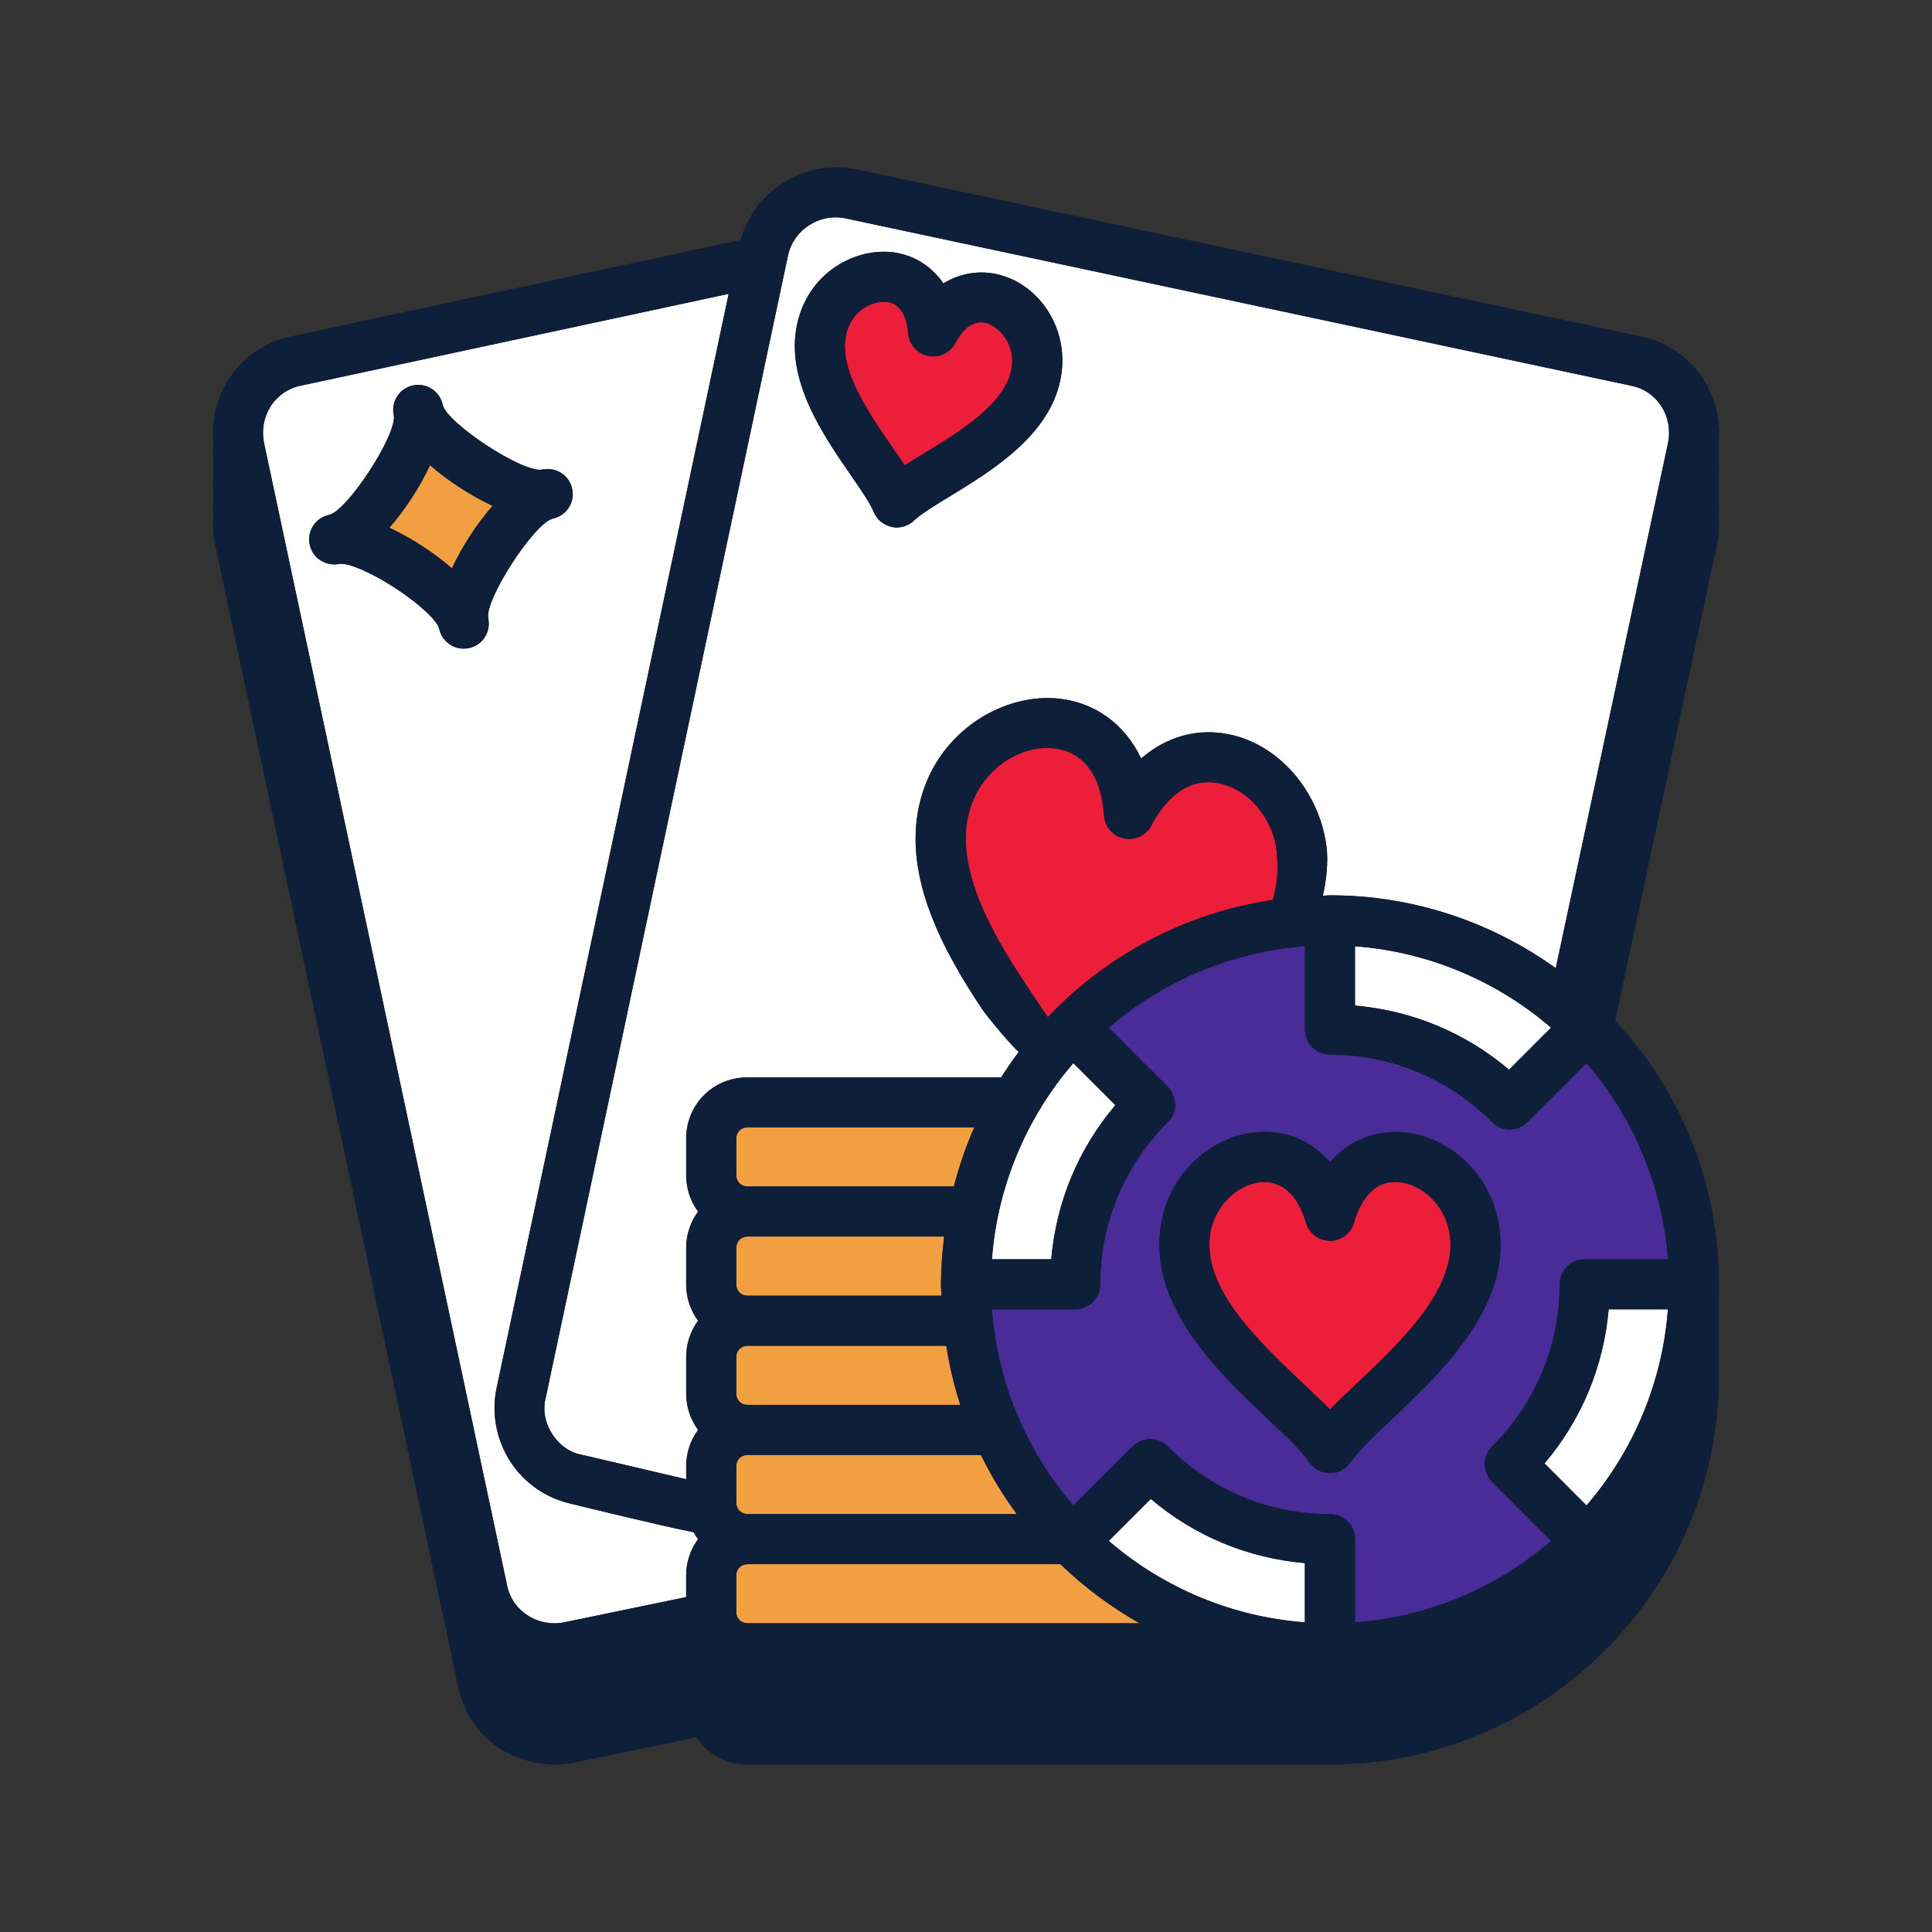
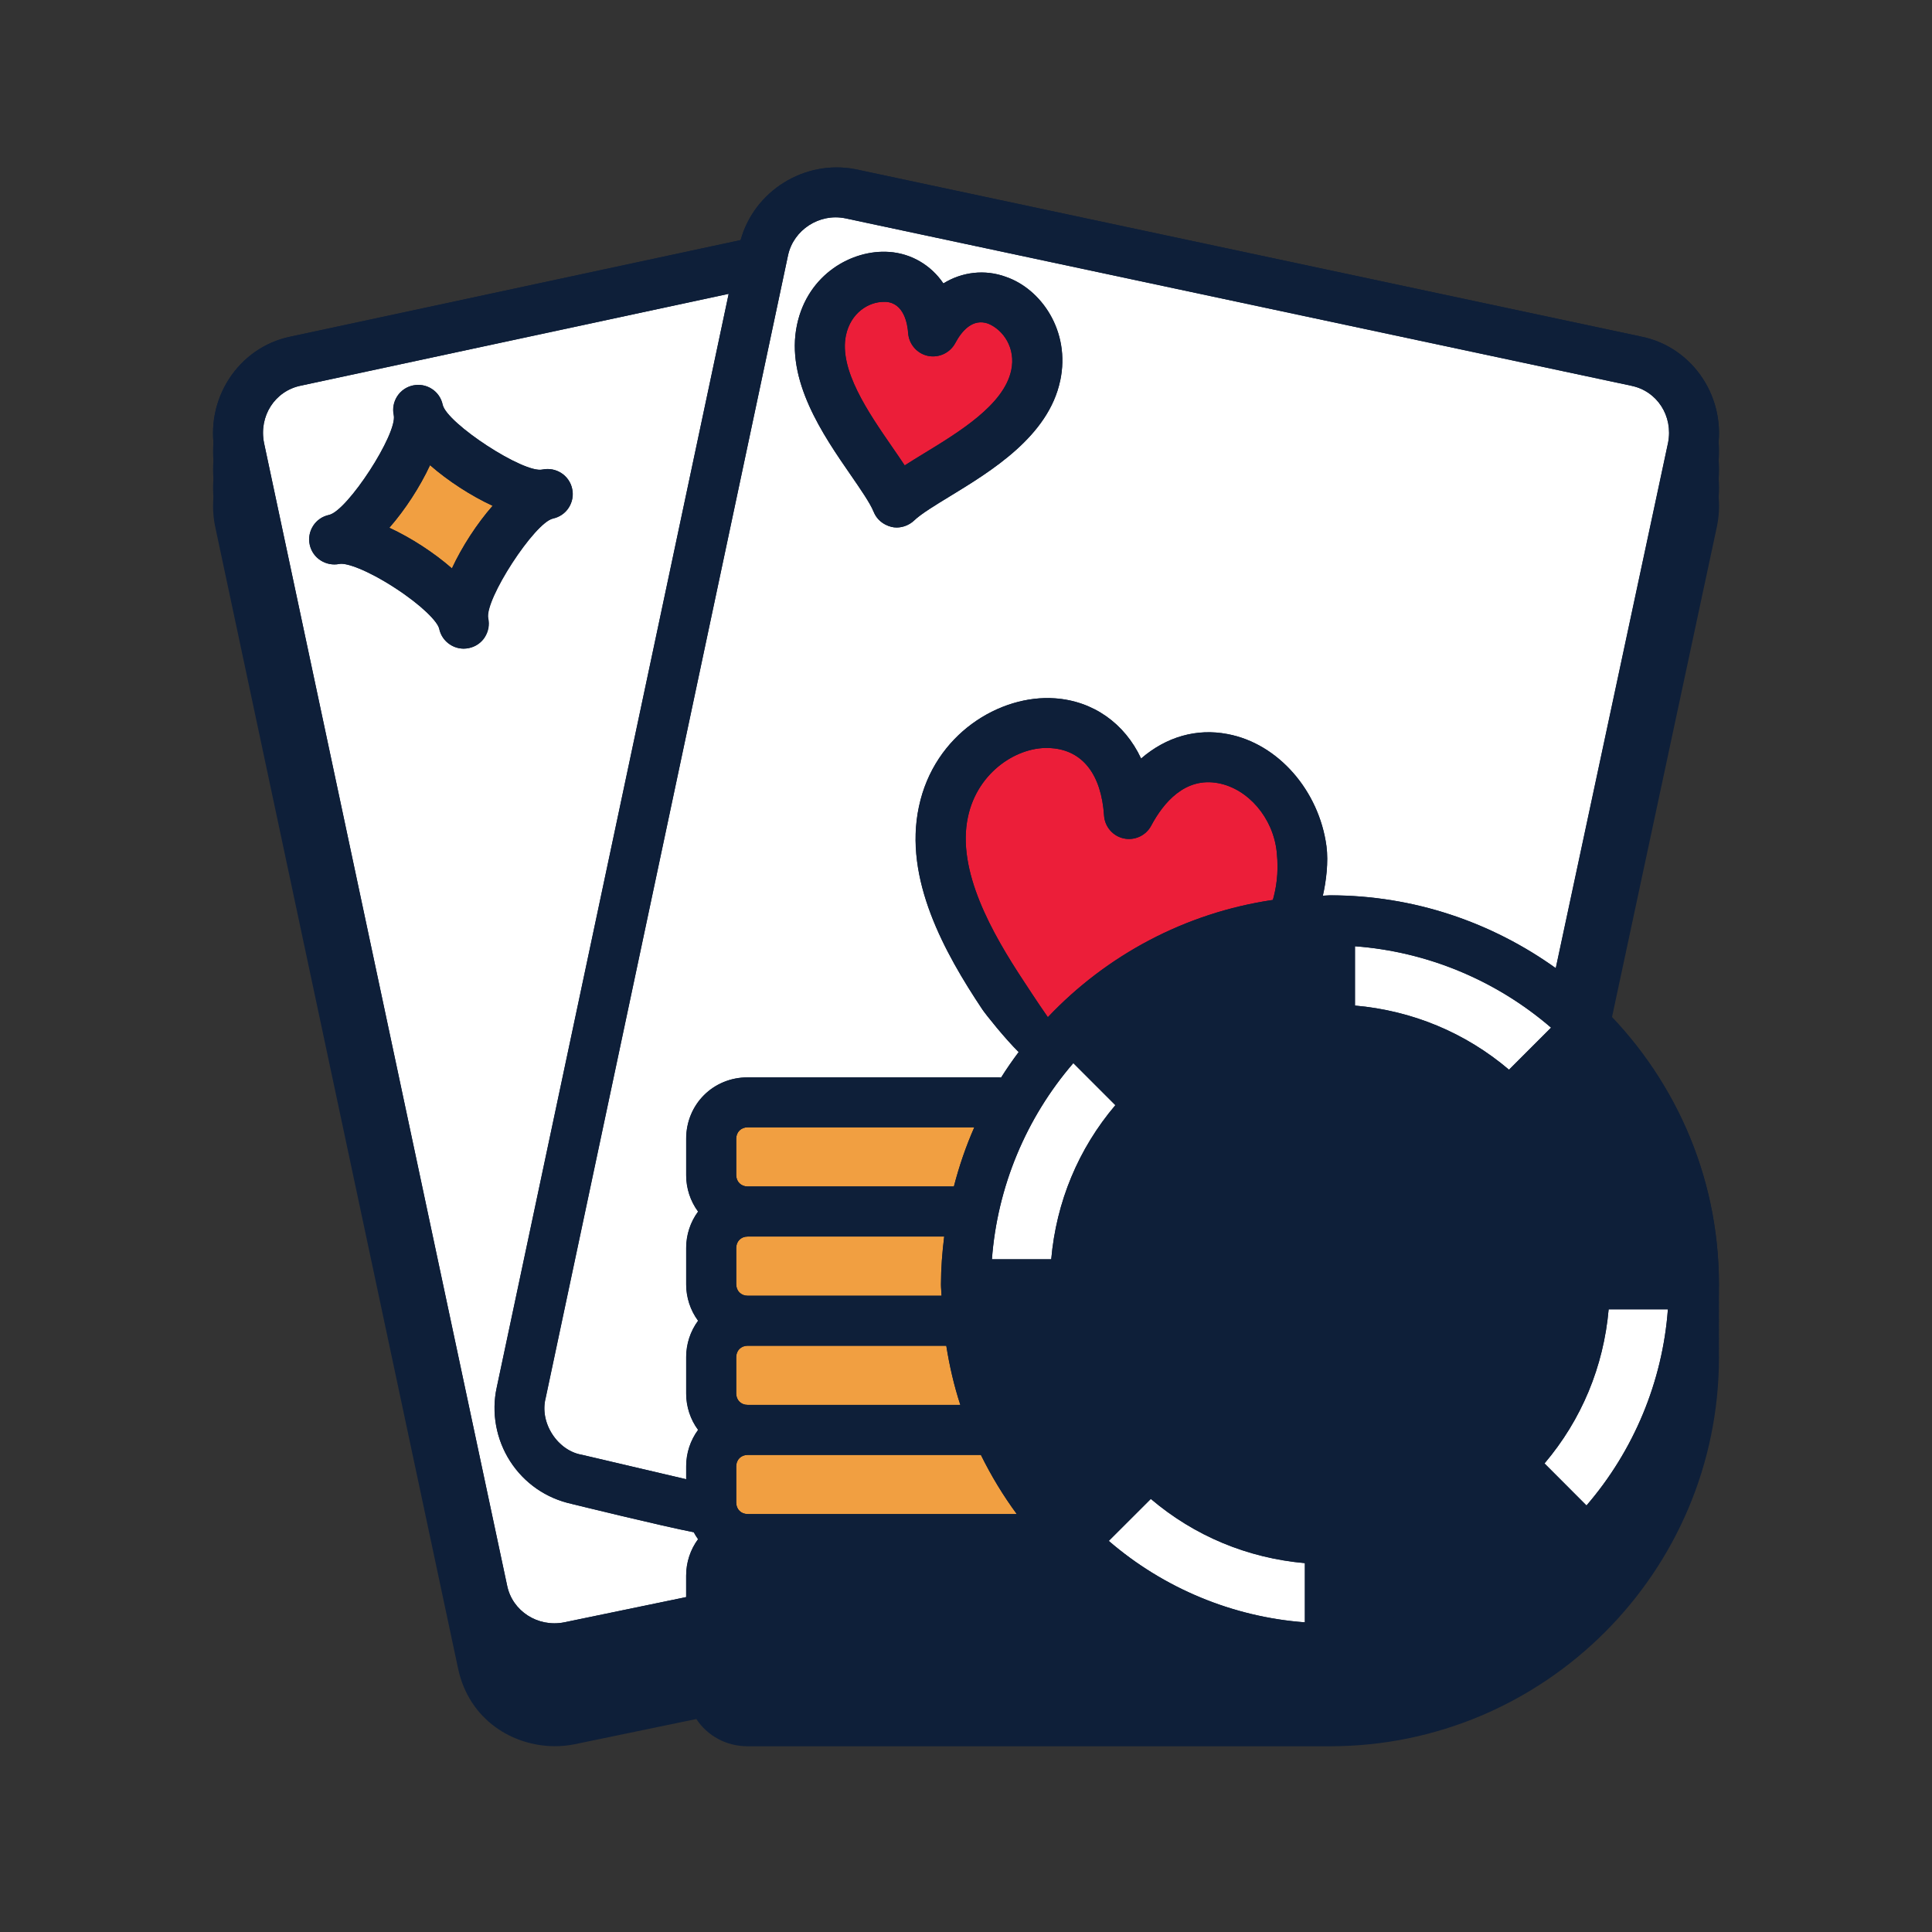
<svg xmlns="http://www.w3.org/2000/svg" id="Layer_2" viewBox="0 0 300 300">
  <rect x="0" y="0" width="300" height="300" fill="#333333" stroke="none" />
  <defs>
    <style>
      .cls-1 {
        fill: #0e1f39;
      }

      .cls-2 {
        fill: #f19f41;
      }

      .cls-3 {
        fill: #ec1e39;
      }

      .cls-4 {
        fill: #fff;
      }

      .cls-5 {
        fill: #4a2c98;
      }
    </style>
  </defs>
  <path class="cls-1" d="M248.1,155.72c.23-.39.44-.8.53-1.25l18-84.17c1.65-8.28-3.61-16.36-11.72-18.02l-122.11-26.01c-7.9-1.51-15.69,3.4-17.79,11.01l-69.89,14.99c-8.12,1.66-13.39,9.76-11.73,18.07l37.75,177.46c1.72,7.96,8.5,12.02,15.04,12.02,1.02,0,2.04-.1,3.03-.3l18.92-3.92c1.69,2.57,4.6,4.23,7.96,4.23h90.43c33.31,0,60.4-27.1,60.4-60.41,0-17.19-7.25-32.69-18.82-43.7Z" />
  <path class="cls-1" d="M248.1,158.56c.23-.39.44-.8.53-1.25l18-84.17c1.65-8.28-3.61-16.36-11.72-18.02l-122.11-26.01c-7.9-1.51-15.69,3.4-17.79,11.01l-69.89,14.99c-8.12,1.66-13.39,9.76-11.73,18.07l37.75,177.46c1.72,7.96,8.5,12.02,15.04,12.02,1.02,0,2.04-.1,3.03-.3l18.92-3.92c1.69,2.57,4.6,4.23,7.96,4.23h90.43c33.31,0,60.4-27.1,60.4-60.41,0-17.19-7.25-32.69-18.82-43.7Z" />
  <path class="cls-1" d="M248.1,161.39c.23-.39.44-.8.53-1.25l18-84.17c1.65-8.28-3.61-16.36-11.72-18.02l-122.11-26.01c-7.9-1.51-15.69,3.4-17.79,11.01l-69.89,14.99c-8.12,1.66-13.39,9.76-11.73,18.07l37.75,177.46c1.72,7.96,8.5,12.02,15.04,12.02,1.02,0,2.04-.1,3.03-.3l18.92-3.92c1.69,2.57,4.6,4.23,7.96,4.23h90.43c33.31,0,60.4-27.1,60.4-60.41,0-17.19-7.25-32.69-18.82-43.7Z" />
  <path class="cls-1" d="M248.1,164.22c.23-.39.44-.8.53-1.25l18-84.17c1.65-8.28-3.61-16.36-11.72-18.02l-122.11-26.01c-7.9-1.51-15.69,3.4-17.79,11.01l-69.89,14.99c-8.12,1.66-13.39,9.76-11.73,18.07l37.75,177.46c1.72,7.96,8.5,12.02,15.04,12.02,1.02,0,2.04-.1,3.03-.3l18.92-3.92c1.69,2.57,4.6,4.23,7.96,4.23h90.43c33.31,0,60.4-27.1,60.4-60.41,0-17.19-7.25-32.69-18.82-43.7Z" />
  <path class="cls-1" d="M248.1,167.05c.23-.39.44-.8.53-1.25l18-84.17c1.65-8.28-3.61-16.36-11.72-18.02l-122.11-26.01c-7.9-1.51-15.69,3.4-17.79,11.01l-69.89,14.99c-8.12,1.66-13.39,9.76-11.73,18.07l37.75,177.46c1.72,7.96,8.5,12.02,15.04,12.02,1.02,0,2.04-.1,3.03-.3l18.92-3.92c1.69,2.57,4.6,4.23,7.96,4.23h90.43c33.31,0,60.4-27.1,60.4-60.41,0-17.19-7.25-32.69-18.82-43.7Z" />
-   <path class="cls-1" d="M248.1,169.89c.23-.39.44-.8.53-1.25l18-84.17c1.65-8.28-3.61-16.36-11.72-18.02l-122.11-26.01c-7.9-1.51-15.69,3.4-17.79,11.01l-69.89,14.99c-8.12,1.66-13.39,9.76-11.73,18.07l37.75,177.46c1.72,7.96,8.5,12.02,15.04,12.02,1.02,0,2.04-.1,3.03-.3l18.92-3.92c1.69,2.57,4.6,4.23,7.96,4.23h90.43c33.31,0,60.4-27.1,60.4-60.41,0-17.19-7.25-32.69-18.82-43.7Z" />
  <g>
    <path class="cls-4" d="M172.17,239.27c8.53,7.36,19.27,11.82,30.45,12.64v-9.2c-8.92-.79-17.15-4.22-23.92-9.97l-6.53,6.52Z" />
    <path class="cls-2" d="M114.32,233.34c0,1.02.74,1.76,1.77,1.76h41.79c-2.12-2.88-3.98-5.95-5.57-9.18h-36.23c-1.02,0-1.77.74-1.77,1.77v5.65Z" />
    <path class="cls-2" d="M114.32,216.38c0,1.02.74,1.77,1.77,1.77h33.03c-.97-2.96-1.68-6.04-2.18-9.18h-30.85c-1.02,0-1.77.74-1.77,1.77v5.65Z" />
    <path class="cls-4" d="M88.8,233.52c-3.98-.86-7.39-3.22-9.59-6.63-2.18-3.39-2.94-7.57-2.08-11.46L113.15,45.62l-66.45,14.26c-4.03.83-6.53,4.74-5.7,8.9l37.74,177.43c.81,3.97,4.78,6.52,8.87,5.71l18.93-3.92v-3.35c0-2.04.65-4.02,1.85-5.65-.25-.34-.46-.71-.67-1.08-4.61-.88-18.65-4.32-18.92-4.39ZM75.26,98.95c-.57.87-1.44,1.47-2.45,1.68-.27.06-.55.09-.82.09-.74,0-1.47-.21-2.11-.63-.87-.56-1.47-1.43-1.69-2.45-.23-1.09-2.67-3.62-6.89-6.36-4.22-2.74-7.53-3.93-8.61-3.71-2.1.42-4.17-.9-4.61-3-.22-1.02-.02-2.06.54-2.93s1.44-1.47,2.45-1.68c2.87-.61,10.67-12.63,10.06-15.5-.22-1.02-.02-2.06.54-2.93.57-.87,1.44-1.47,2.45-1.68,1.01-.21,2.05-.02,2.92.54.87.56,1.47,1.43,1.68,2.45.61,2.87,12.63,10.74,15.5,10.07,2.11-.43,4.17.9,4.61,3,.22,1.02.02,2.06-.54,2.93s-1.44,1.47-2.45,1.68c-2.87.61-10.67,12.63-10.06,15.5.22,1.02.02,2.06-.54,2.93Z" />
    <path class="cls-4" d="M239.83,227.24l6.52,6.53c7.36-8.53,11.82-19.27,12.64-30.46h-9.2c-.79,8.92-4.22,17.15-9.96,23.93Z" />
    <path class="cls-2" d="M114.32,199.43c0,1.02.74,1.77,1.77,1.77h30.11c-.02-.59-.09-1.17-.09-1.77,0-2.52.2-4.98.5-7.42h-30.53c-1.02,0-1.77.74-1.77,1.77v5.65Z" />
-     <path class="cls-2" d="M116.09,242.88c-1.02,0-1.77.74-1.77,1.76v5.65c0,1.02.74,1.76,1.77,1.76h60.88c-4.49-2.53-8.62-5.63-12.31-9.18h-48.57Z" />
    <path class="cls-2" d="M116.09,184.23h32.03c.82-3.17,1.87-6.24,3.17-9.18h-35.2c-1.02,0-1.77.74-1.77,1.77v5.65c0,1.02.74,1.77,1.77,1.77Z" />
-     <path class="cls-3" d="M217.57,183.6c-4.61-.69-6.57,3.62-7.32,6.25-.45,1.65-1.99,2.82-3.73,2.82-1.73,0-3.26-1.16-3.74-2.82-.7-2.46-2.45-6.3-6.47-6.3-.42,0-.88.04-1.35.14-3.46.74-7.16,4.35-7.17,9.6,0,7.79,8.04,15.38,14.5,21.49l.31.29c1.4,1.33,2.74,2.6,3.91,3.8,1.3-1.33,2.78-2.73,4.22-4.09l.02-.02c6.45-6.1,14.47-13.69,14.48-21.48,0-5.39-3.9-9.16-7.66-9.69Z" />
-     <path class="cls-5" d="M237.18,174.25c-1.37,1.34-3.79,1.7-5.51-.01-6.75-6.76-15.68-10.49-25.16-10.49-2.14,0-3.89-1.74-3.89-3.89v-12.93c-11.19.83-21.92,5.29-30.46,12.65l9.17,9.18c1.34,1.37,1.7,3.8-.01,5.51-6.76,6.75-10.48,15.68-10.48,25.16,0,2.14-1.74,3.89-3.89,3.89h-12.93c.83,11.19,5.29,21.93,12.65,30.46l9.18-9.17c.72-.71,1.74-1.14,2.79-1.14.94,0,1.91.35,2.72,1.16,6.75,6.76,15.68,10.48,25.16,10.48,2.14,0,3.89,1.74,3.89,3.89v12.92c11.19-.83,21.92-5.28,30.45-12.64l-9.17-9.18c-1.34-1.37-1.7-3.8.01-5.51,6.76-6.75,10.48-15.68,10.48-25.16,0-2.14,1.74-3.89,3.89-3.89h12.92c-.83-11.19-5.28-21.93-12.64-30.46l-9.18,9.17ZM216.08,220.42c-2.7,2.55-5.22,4.94-6.34,6.6-.57.84-1.71,1.73-3.23,1.73h-.01c-1.29,0-2.5-.64-3.23-1.72-1.15-1.73-3.9-4.32-6.33-6.6-7.18-6.8-16.93-16.03-16.92-27.14,0-10.05,7.38-16.46,14.34-17.39,4.7-.65,9.06.99,12.14,4.57,3.06-3.52,7.51-5.22,12.13-4.57h0c6.96.98,14.35,7.41,14.35,17.4,0,11.14-9.78,20.38-16.92,27.13Z" />
    <path class="cls-4" d="M253.32,59.9l-122.11-26.01c-4-.79-7.98,1.8-8.84,5.73l-37.63,177.46c-.48,1.84-.1,3.88,1.03,5.63,1.12,1.73,2.8,2.9,4.62,3.2l16.17,3.79v-2.01c0-2.05.65-4.02,1.85-5.65-1.2-1.63-1.85-3.61-1.85-5.65v-5.65c0-2.04.65-4.02,1.85-5.65-1.2-1.63-1.85-3.61-1.85-5.65v-5.65c0-2.04.65-4.02,1.85-5.65-1.2-1.63-1.85-3.61-1.85-5.65v-5.65c0-5.35,4.19-9.54,9.54-9.54h39.06c.1,0,.2.02.3.03.86-1.36,1.77-2.68,2.73-3.96-2.13-2.1-5.12-5.84-5.66-6.65-5.84-8.76-12.23-20.26-9.83-31.45,2.38-11.3,12.6-17.44,21.11-16.83,5.93.41,10.83,3.87,13.39,9.35,3.91-3.38,8.62-4.72,13.42-3.8,7.87,1.47,14.21,8.81,15.36,17.4.33,2.49-.06,5.52-.56,7.7.37,0,.73-.06,1.11-.06,13.08,0,25.16,4.22,35.06,11.31l17.44-81.59c.81-4.13-1.68-8.02-5.69-8.84ZM164.62,59.13c-1.82,8.6-10.67,14-17.13,17.94-2.22,1.35-4.51,2.75-5.52,3.73-.74.71-1.75,1.11-2.73,1.11-.28,0-.56-.03-.83-.1-1.29-.32-2.3-1.18-2.76-2.36-.52-1.3-2.05-3.51-3.52-5.65-4.31-6.23-10.2-14.77-8.37-23.37,1.67-7.89,8.59-11.72,14.3-11.31,3.41.23,6.49,2.03,8.43,4.89,2.92-1.81,6.46-2.21,9.68-1.03,5.46,1.85,10.11,8.4,8.46,16.15Z" />
    <path class="cls-3" d="M153.46,50.26c-2.45-.88-4.15,1.16-5.14,3.02-.81,1.52-2.55,2.33-4.24,1.98-1.68-.35-2.95-1.8-3.07-3.54-.1-1.4-.64-4.69-3.49-4.85-.09,0-.19,0-.28,0-2.42,0-5.15,1.73-5.89,5.18-1.13,5.33,3.47,11.99,7.16,17.34.7,1.01,1.36,1.97,1.96,2.88.92-.59,1.91-1.2,2.96-1.84,5.55-3.38,12.45-7.59,13.58-12.92.74-3.47-1.23-6.28-3.56-7.25Z" />
    <path class="cls-4" d="M240.85,159.58c-8.53-7.36-19.27-11.82-30.45-12.64v9.21c8.92.79,17.15,4.22,23.92,9.96l6.53-6.53Z" />
    <path class="cls-2" d="M66.77,72.23c-1.57,3.38-3.86,6.91-6.32,9.72,3.38,1.57,6.92,3.86,9.72,6.31,1.57-3.38,3.86-6.91,6.32-9.72-3.38-1.57-6.92-3.86-9.72-6.31Z" />
    <path class="cls-3" d="M198.25,132.28c-.56-5.32-4.46-9.8-9.08-10.67-5.17-.98-8.52,3.04-10.42,6.61-.82,1.54-2.57,2.34-4.26,1.97-1.68-.36-2.94-1.82-3.05-3.54-.43-6.42-3.34-10.14-8.19-10.48h0c-5.05-.42-11.45,3.57-12.95,10.7-1.78,8.3,3.72,18,8.7,25.54.45.68,1.79,2.78,3.71,5.54,9.09-9.6,21.27-16.19,34.94-18.21.44-1.59.96-3.99.6-7.46Z" />
    <path class="cls-4" d="M163.23,195.54c.79-8.92,4.22-17.16,9.96-23.93l-6.53-6.53c-7.36,8.53-11.82,19.27-12.64,30.46h9.21Z" />
    <path class="cls-1" d="M85.87,80.52c1.02-.22,1.89-.81,2.45-1.68s.76-1.91.54-2.93c-.44-2.1-2.51-3.43-4.61-3-2.87.68-14.89-7.2-15.5-10.07-.22-1.02-.81-1.89-1.68-2.45-.87-.57-1.91-.75-2.92-.54-1.02.22-1.89.81-2.45,1.68-.56.87-.76,1.91-.54,2.93.61,2.87-7.2,14.89-10.06,15.5-1.02.22-1.89.81-2.45,1.68s-.76,1.91-.54,2.93c.45,2.09,2.51,3.41,4.61,3,1.08-.23,4.39.97,8.61,3.71,4.22,2.74,6.66,5.27,6.89,6.36.22,1.02.81,1.89,1.69,2.45.64.41,1.36.63,2.11.63.27,0,.55-.03.82-.09,1.02-.22,1.89-.81,2.45-1.68s.76-1.91.54-2.93c-.61-2.87,7.2-14.89,10.06-15.5ZM70.18,88.26c-2.81-2.45-6.34-4.75-9.72-6.31,2.45-2.81,4.75-6.34,6.32-9.72,2.81,2.45,6.34,4.75,9.72,6.31-2.45,2.81-4.75,6.34-6.32,9.72Z" />
    <path class="cls-1" d="M218.65,175.89h0c-4.62-.65-9.07,1.05-12.13,4.57-3.08-3.57-7.44-5.22-12.14-4.57-6.96.93-14.35,7.34-14.34,17.39,0,11.12,9.74,20.35,16.92,27.14,2.43,2.29,5.19,4.88,6.33,6.6.73,1.08,1.94,1.72,3.23,1.72h.01c1.52,0,2.66-.89,3.23-1.73,1.11-1.66,3.64-4.05,6.34-6.6,7.14-6.75,16.92-15.99,16.92-27.13,0-9.99-7.39-16.42-14.35-17.4ZM210.75,214.76l-.02.02c-1.44,1.36-2.92,2.76-4.22,4.09-1.17-1.21-2.51-2.47-3.91-3.8l-.31-.29c-6.46-6.1-14.49-13.69-14.5-21.49,0-5.25,3.71-8.87,7.17-9.6.48-.09.93-.14,1.35-.14,4.02,0,5.76,3.84,6.47,6.3.47,1.65,2.01,2.81,3.74,2.82,1.74,0,3.28-1.17,3.73-2.82.75-2.63,2.71-6.94,7.32-6.25,3.76.53,7.66,4.29,7.66,9.69,0,7.78-8.03,15.38-14.48,21.48Z" />
    <path class="cls-1" d="M156.17,42.98c-3.22-1.17-6.76-.78-9.68,1.03-1.94-2.86-5.02-4.66-8.43-4.89-5.71-.4-12.63,3.43-14.3,11.31-1.83,8.61,4.07,17.14,8.37,23.37,1.47,2.13,3,4.34,3.52,5.65.47,1.18,1.47,2.03,2.76,2.36.27.07.55.1.83.1.98,0,1.99-.4,2.73-1.11,1.01-.98,3.3-2.38,5.52-3.73,6.46-3.94,15.32-9.34,17.13-17.94,1.66-7.75-3-14.3-8.46-16.15ZM157.03,57.51c-1.13,5.33-8.04,9.54-13.58,12.92-1.05.64-2.05,1.25-2.96,1.84-.6-.91-1.26-1.87-1.96-2.88-3.69-5.35-8.29-12.01-7.16-17.34.74-3.44,3.47-5.18,5.89-5.18.09,0,.19,0,.28,0,2.86.16,3.39,3.45,3.49,4.85.12,1.73,1.39,3.19,3.07,3.54,1.69.35,3.42-.46,4.24-1.98.99-1.87,2.7-3.91,5.14-3.02,2.33.98,4.3,3.78,3.56,7.25Z" />
    <path class="cls-1" d="M266.62,70.3c1.65-8.28-3.61-16.36-11.72-18.02l-122.11-26.01c-7.9-1.51-15.69,3.4-17.79,11.01l-69.89,14.99c-8.12,1.66-13.39,9.76-11.73,18.07l37.75,177.46c1.72,7.96,8.5,12.02,15.04,12.02,1.02,0,2.04-.1,3.03-.3l18.92-3.92c1.69,2.57,4.6,4.23,7.96,4.23h90.43c33.31,0,60.4-27.1,60.4-60.41,0-17.19-7.25-32.69-18.82-43.7.23-.39.44-.8.53-1.25l18-84.17ZM106.55,244.64v3.35l-18.93,3.92c-4.1.82-8.07-1.74-8.87-5.71L41,68.79c-.83-4.16,1.67-8.07,5.7-8.9l66.45-14.26-36.01,169.82c-.86,3.89-.1,8.07,2.08,11.46,2.19,3.41,5.6,5.77,9.59,6.63.28.07,14.31,3.51,18.92,4.39.2.37.42.74.67,1.08-1.2,1.63-1.85,3.61-1.85,5.65ZM116.09,252.06c-1.02,0-1.77-.74-1.77-1.76v-5.65c0-1.02.74-1.76,1.77-1.76h48.57c3.69,3.56,7.82,6.65,12.31,9.18h-60.88ZM116.09,192.01h30.53c-.3,2.44-.5,4.9-.5,7.42,0,.6.07,1.17.09,1.77h-30.11c-1.02,0-1.77-.74-1.77-1.77v-5.65c0-1.02.74-1.77,1.77-1.77ZM114.32,182.47v-5.65c0-1.02.74-1.77,1.77-1.77h35.2c-1.3,2.94-2.35,6.02-3.17,9.18h-32.03c-1.02,0-1.77-.74-1.77-1.77ZM116.09,208.97h30.85c.5,3.15,1.21,6.22,2.18,9.18h-33.03c-1.02,0-1.77-.74-1.77-1.77v-5.65c0-1.02.74-1.77,1.77-1.77ZM116.09,225.92h36.23c1.59,3.24,3.45,6.3,5.57,9.18h-41.79c-1.02,0-1.77-.74-1.77-1.76v-5.65c0-1.02.74-1.77,1.77-1.77ZM202.62,251.92c-11.19-.83-21.92-5.28-30.45-12.64l6.53-6.52c6.77,5.75,15,9.18,23.92,9.97v9.2ZM246.35,233.77l-6.52-6.53c5.75-6.77,9.18-15.01,9.96-23.93h9.2c-.83,11.19-5.28,21.92-12.64,30.46ZM259,195.54h-12.92c-2.14,0-3.89,1.74-3.89,3.89,0,9.48-3.72,18.41-10.48,25.16-1.71,1.71-1.35,4.14-.01,5.51l9.17,9.18c-8.53,7.36-19.27,11.82-30.45,12.64v-12.92c0-2.15-1.74-3.89-3.89-3.89-9.48,0-18.41-3.72-25.16-10.48-.81-.81-1.78-1.16-2.72-1.16-1.05,0-2.07.43-2.79,1.14l-9.18,9.17c-7.36-8.53-11.82-19.27-12.65-30.46h12.93c2.14,0,3.89-1.74,3.89-3.89,0-9.48,3.72-18.41,10.48-25.16,1.72-1.71,1.36-4.14.01-5.51l-9.17-9.18c8.53-7.36,19.27-11.82,30.46-12.65v12.93c0,2.14,1.74,3.89,3.89,3.89,9.48,0,18.41,3.72,25.16,10.49,1.71,1.72,4.14,1.35,5.51.01l9.18-9.17c7.36,8.53,11.82,19.27,12.64,30.46ZM166.67,165.08l6.53,6.53c-5.75,6.77-9.18,15.01-9.96,23.93h-9.21c.83-11.19,5.28-21.93,12.64-30.46ZM159,152.41c-4.99-7.53-10.48-17.24-8.7-25.54,1.5-7.13,7.9-11.12,12.95-10.7h0c4.85.34,7.76,4.06,8.19,10.48.11,1.72,1.36,3.18,3.05,3.54,1.69.36,3.44-.43,4.26-1.97,1.9-3.57,5.26-7.59,10.42-6.61,4.62.87,8.51,5.35,9.08,10.67.37,3.47-.15,5.86-.6,7.46-13.67,2.02-25.85,8.61-34.94,18.21-1.92-2.77-3.26-4.87-3.71-5.54ZM210.4,156.14v-9.21c11.19.83,21.92,5.28,30.45,12.64l-6.53,6.53c-6.77-5.75-15-9.18-23.92-9.96ZM241.57,150.33c-9.9-7.09-21.98-11.31-35.06-11.31-.37,0-.74.05-1.11.06.5-2.18.89-5.21.56-7.7-1.15-8.59-7.48-15.93-15.36-17.4-4.79-.93-9.51.42-13.42,3.8-2.56-5.48-7.46-8.94-13.39-9.35-8.52-.6-18.73,5.53-21.11,16.83-2.4,11.19,3.99,22.68,9.83,31.45.54.81,3.53,4.55,5.66,6.65-.96,1.28-1.88,2.6-2.73,3.96-.1,0-.2-.03-.3-.03h-39.06c-5.35,0-9.54,4.19-9.54,9.54v5.65c0,2.04.65,4.02,1.85,5.65-1.2,1.63-1.85,3.61-1.85,5.65v5.65c0,2.04.65,4.02,1.85,5.65-1.2,1.63-1.85,3.61-1.85,5.65v5.65c0,2.04.65,4.02,1.85,5.65-1.2,1.63-1.85,3.61-1.85,5.65v2.01l-16.17-3.79c-1.81-.3-3.5-1.47-4.62-3.2-1.13-1.75-1.51-3.78-1.03-5.63L122.37,39.62c.86-3.93,4.85-6.53,8.84-5.73l122.11,26.01c4,.82,6.5,4.71,5.69,8.84l-17.44,81.59Z" />
  </g>
</svg>